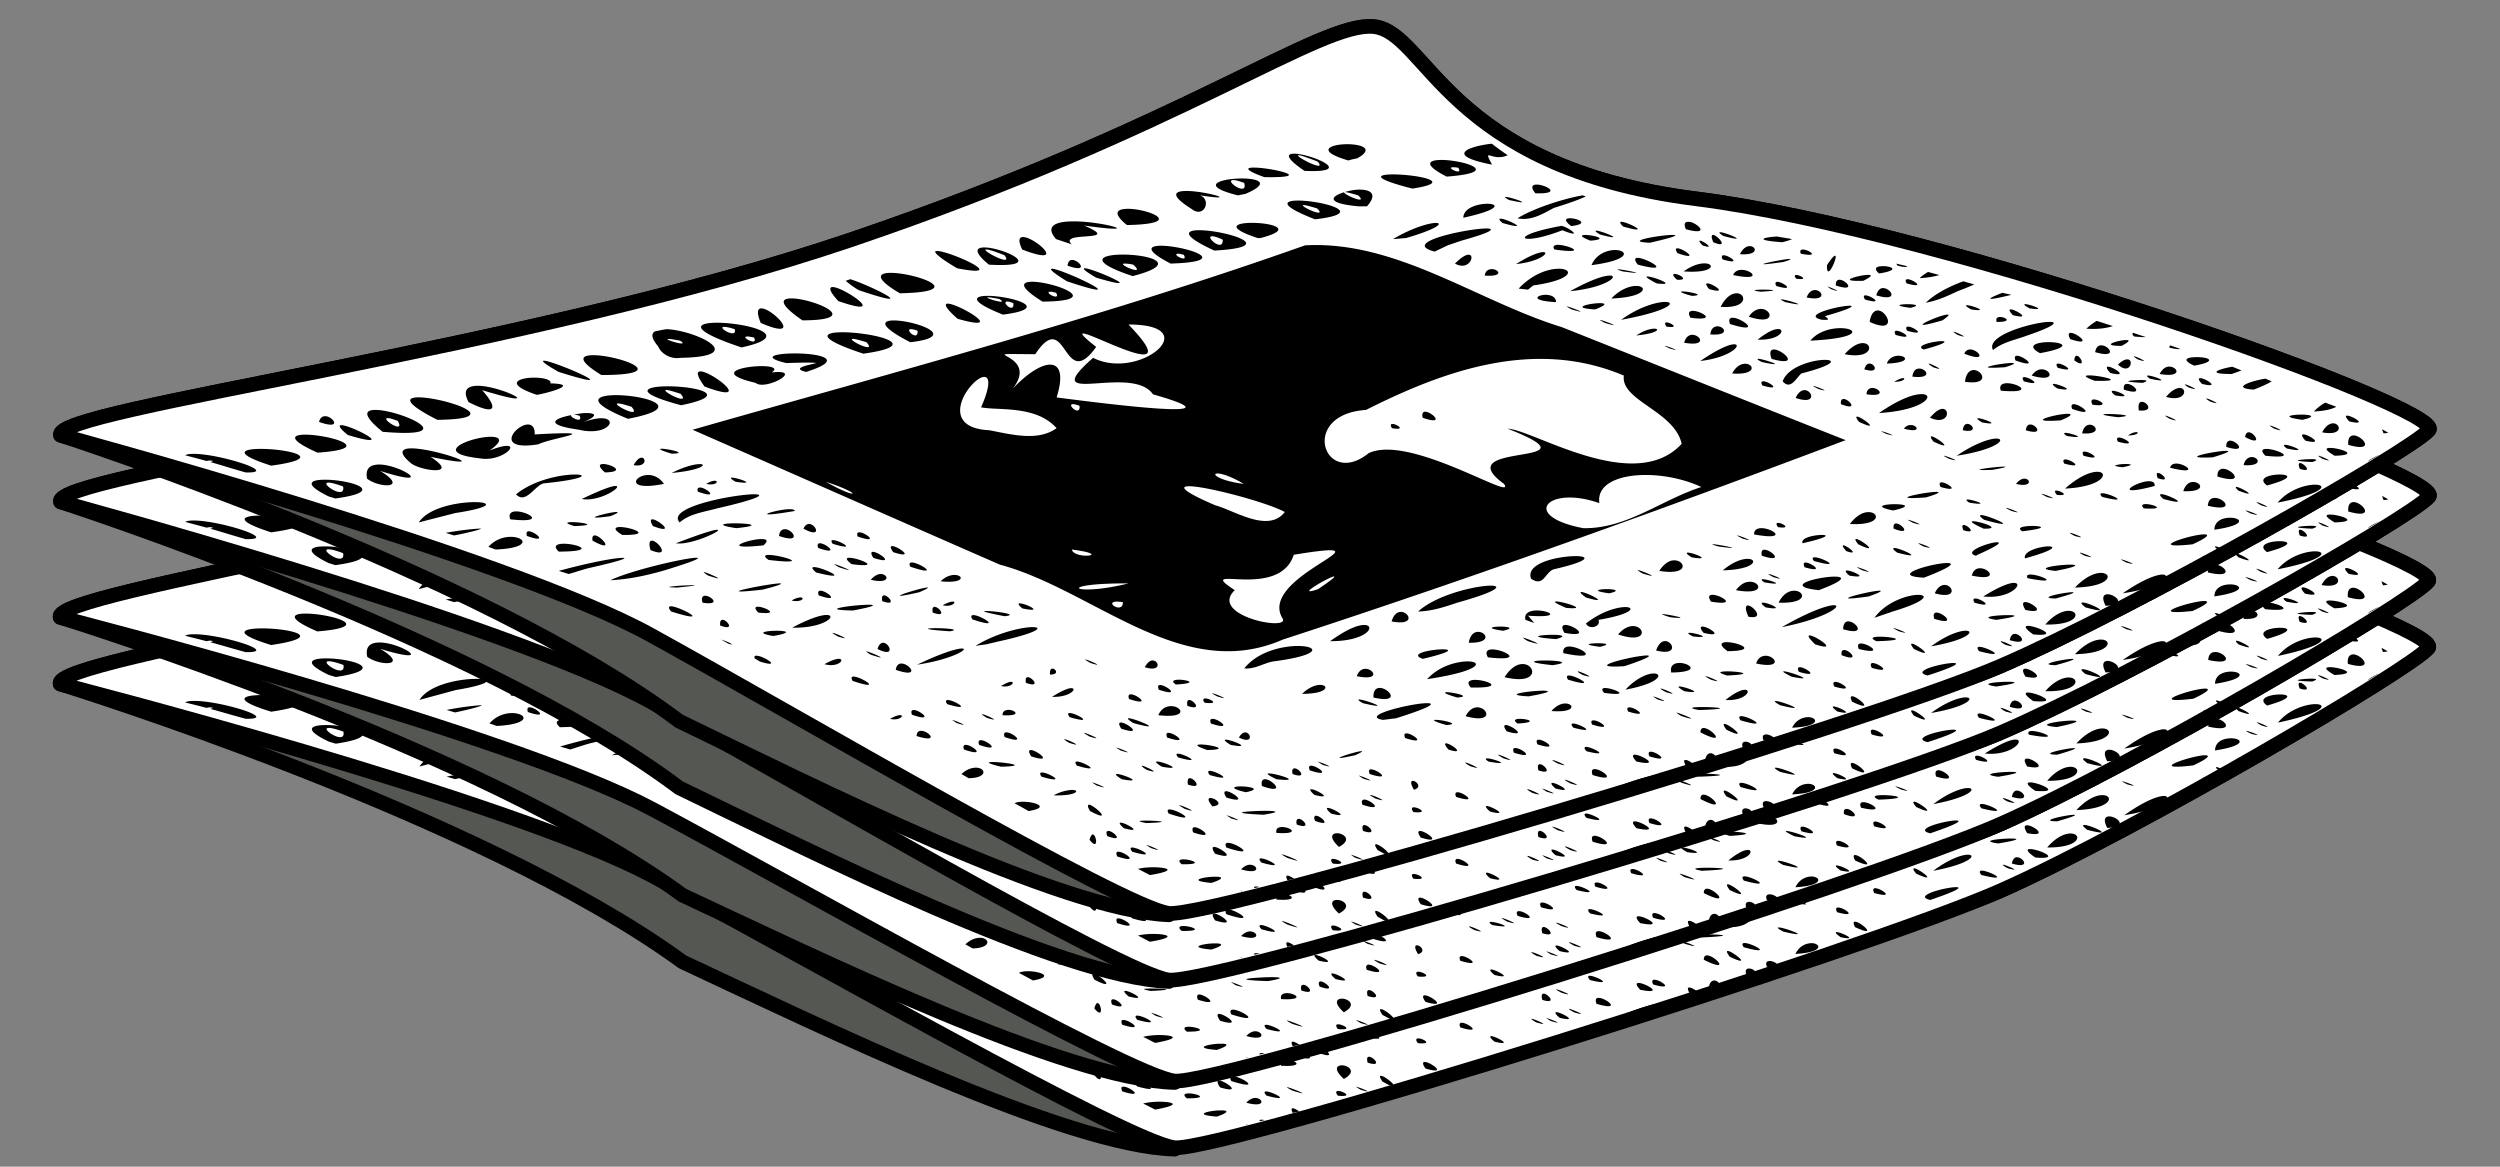
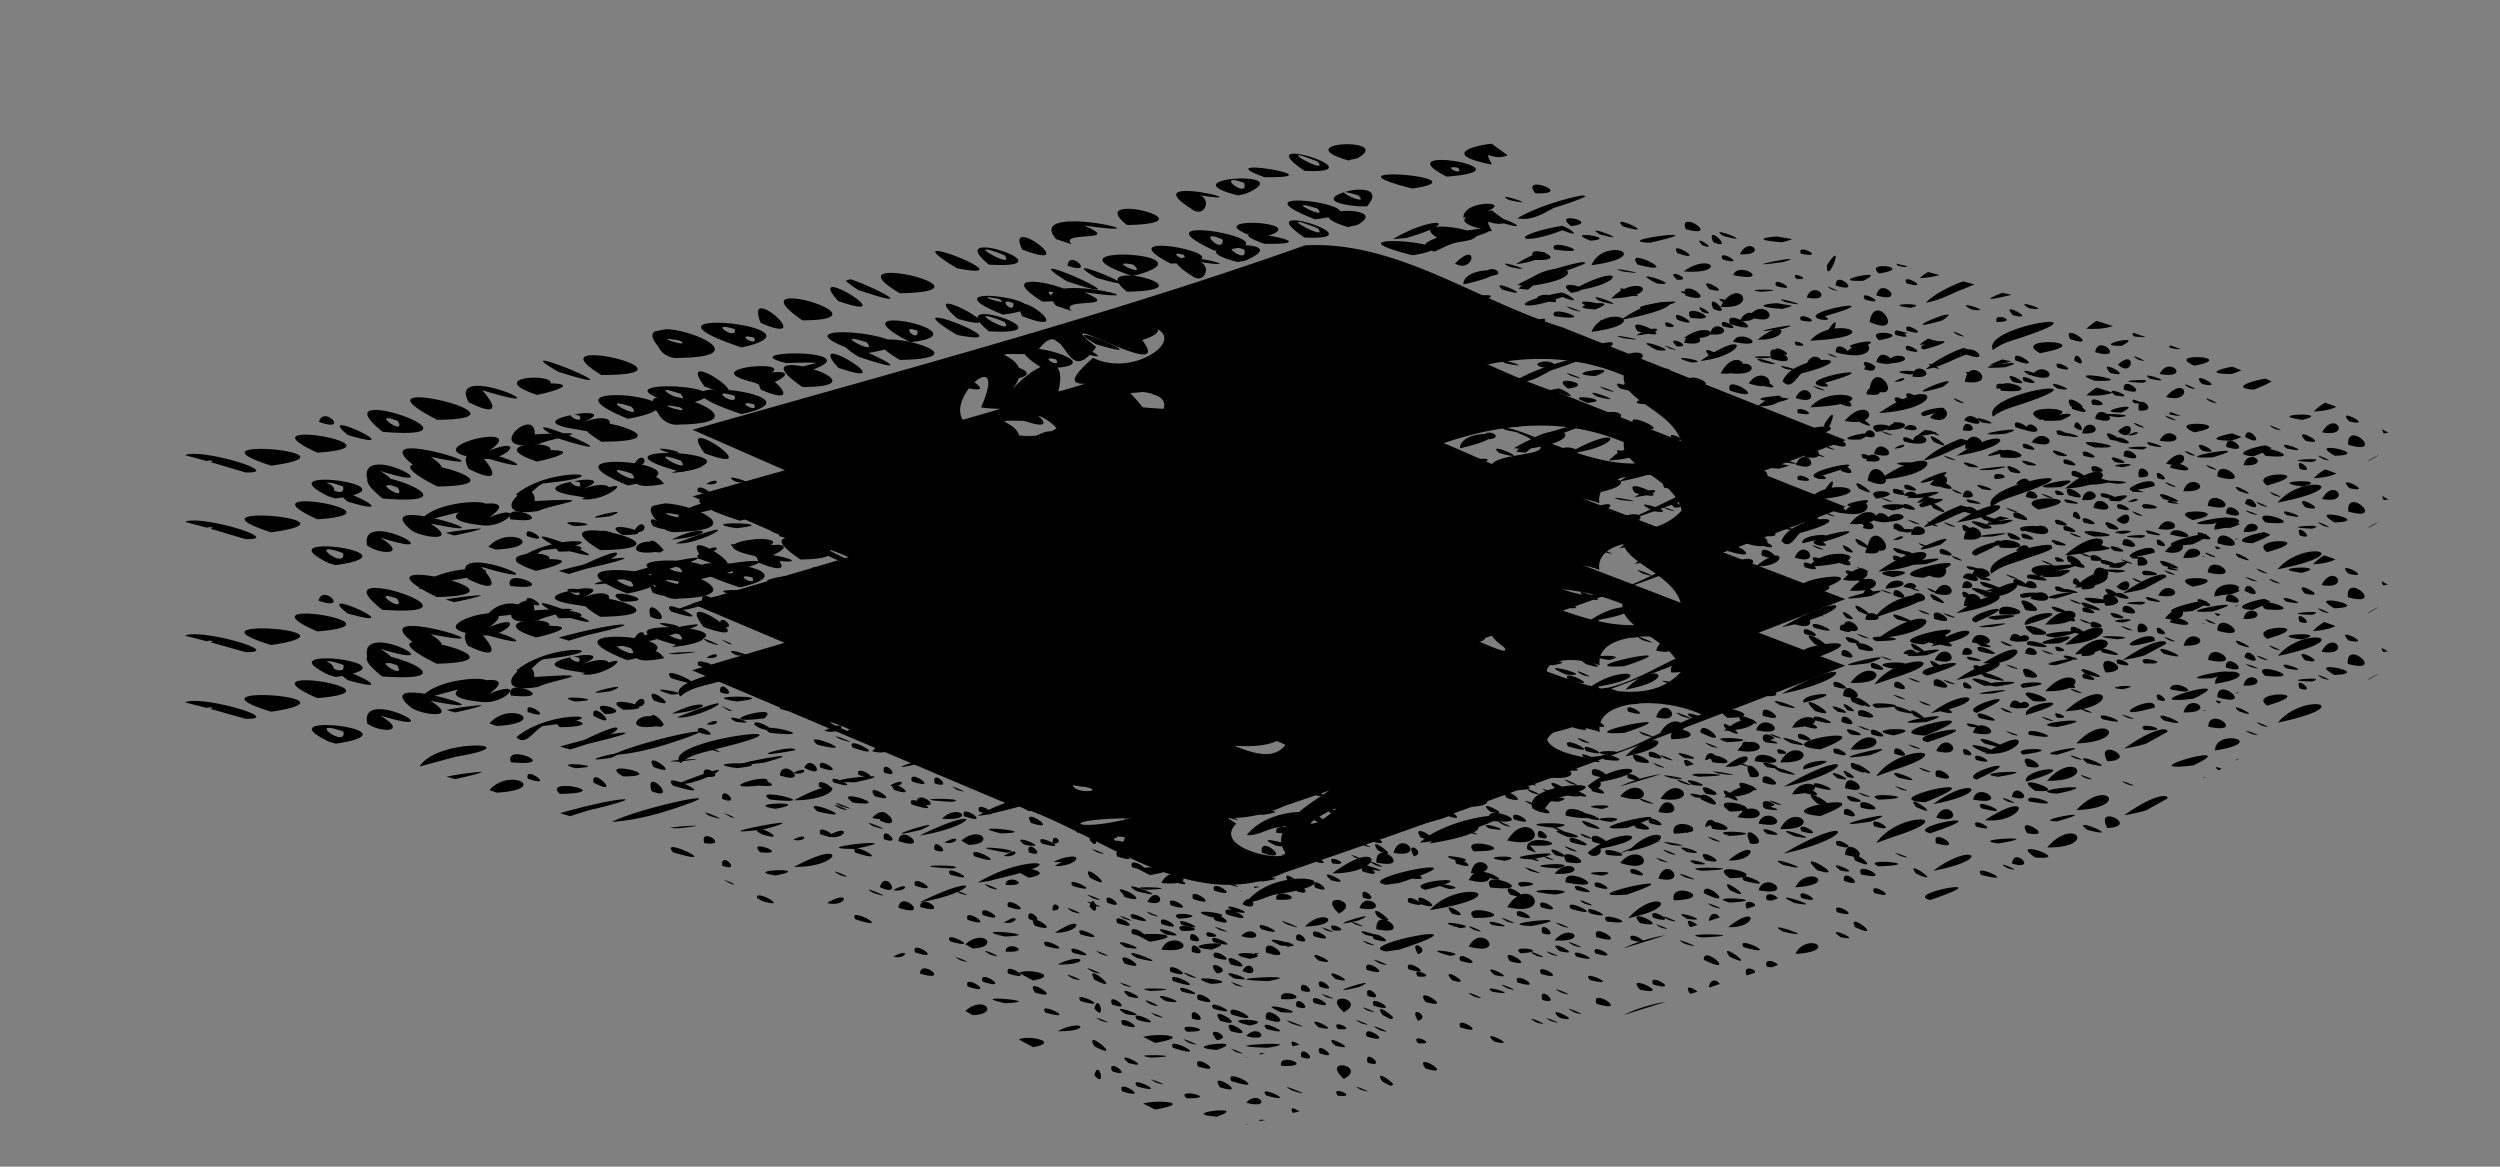
<svg xmlns="http://www.w3.org/2000/svg" xmlns:xlink="http://www.w3.org/1999/xlink" viewBox="0 0 150 70" version="1.0">
  <rect x="0" y="0" width="150" height="70" fill="#808080" stroke="none" />
  <g transform="translate(-371.35 -289.7)">
    <use xlink:href="#a" transform="translate(0 4)" height="70" width="150" />
    <use id="a" xlink:href="#b" transform="rotate(-.745 907.7 324.92)" height="70" width="150" y="0" x="0" />
    <use id="b" xlink:href="#c" transform="translate(0 4)" height="70" width="150" y="0" x="0" />
    <g id="c">
-       <path d="M374.984 315.814s25.086 8.113 37.118 17.156c8.144 3.93 22.914 11.38 29.38 11.62 1.128-2.46 41.828-11.44 49.868-14.91 8.04-3.464 24.67-12.92 25.74-14.181s-28.96-11.978-43.97-13.869c-15.02-1.891-16.13-10.019-19.35-10.334s-11.44 6.029-31.31 12.773c-19.449 6.601-48.013 10.169-47.476 11.745z" stroke-linejoin="round" fill-rule="evenodd" stroke="#000" stroke-linecap="round" stroke-width=".876" fill="#555753" />
-       <path d="M374.984 315.814s26.812 7.25 35.392 11.978 28.421 16.388 31.103 16.708c2.681.31 41.831-11.35 49.871-14.82 8.04-3.464 24.67-12.92 25.74-14.181s-28.96-11.978-43.97-13.869c-15.02-1.891-16.13-10.019-19.35-10.334s-11.44 6.029-31.31 12.773c-19.449 6.601-48.013 10.169-47.476 11.745z" stroke-linejoin="round" fill-rule="evenodd" stroke="#000" stroke-linecap="round" stroke-width=".876" fill="#fff" />
      <path d="M119.19 69.938c-1.46.192-2.68.712.09 1.25-.58-1.119-.01-.136.94-.563-.33-.233-.65-.454-.94-.687-.03.003-.06-.005-.09 0zm-8.81.031c-.89.048-1.61.417.28.969l.22-.063.31-.063c1.16-.642.07-.892-.81-.843zm-3 .562c-.44.011-.47.273.65 1.031 3.2.145.3-1.054-.65-1.031zm.28.094c.07-.021.39.084 1.15.375.65.721-1.38-.313-1.15-.375zm8.62.281c-.78-.008-1.2.246.28 1 3.4-.255 1.03-.985-.28-1zm.66.438c.07-.001.16.006.31.031.36.514-.8-.024-.31-.031zm-11.69.031c-.69-.049-1.01.065.37.563 2.94.05.77-.482-.37-.563zm7.84.406c-.74.041-.82.275 1.41.844 2.88-.431-.17-.911-1.41-.844zm-9.18.25c-1.1.07-2.07.453.12 1l.16-.031.31-.062c1.72-.741.5-.977-.59-.907zm-.03.094c.12.019.28.073.53.156.28.932-1.42-.287-.53-.156zm17.93.281c-.14.051-.18.191.07.5 1.85.069.37-.652-.07-.5zm-10.53.282c-.29.006-.6.075-.87.156.04-.033.26.017.84.187.66.626-.96-.088-.84-.187-.78.234-1.16.658.84.844h.53c.68-.769.18-1.015-.5-1zm-10.59.093c-.51.058-.6.332.56 1.063.76.606 1.23-.568.5-.813 2.76.416-.01-.371-1.06-.25zm24.03.25c-.77.12-2.77.671-3.91 1.375.82.175 1.53-.274 2.19-.625 1.13-.345 1.67-.569 1.91-.687-.07-.024-.13-.039-.19-.063zm-4.6.094c-.03-.003-.05.026-.06.031.03.028.11.082.25.156 1.68.373.18-.154-.19-.187zm-12.53.219c-.81.011-1.03.308 1.07 1.125 3.32-.38.3-1.143-1.07-1.125zm11.07.218c-.53.078-1.1.338-1.1.813 2.65-.582 1.97-.942 1.1-.813zm-10.72.063c.04-.033.26.015.84.187.66.632-.96-.087-.84-.187zm-10.659.219c-.528.039-.75.283.094.968 3.735-.065 1.068-1.055-.094-.968zm26.689.562c-.27-.001-.41.108.06.469 1.16-.138.38-.467-.06-.469zm-4.22.032c-.05.021-.03.09.16.25 1.93.564.07-.345-.16-.25zm-25.406.156c-1.085-.026-1.977.193-1.219 1.062.311.106.627.207.937.313-.856-.83 3.174-.083.75-1.125 3.721.524 1.34-.207-.468-.25zm32.656.031c-.05.022-.03.123.16.281 1.92.549.07-.377-.16-.281zm4 0c-.15.012-.22.122-.09.437 1.37.377.85-.221.37-.406a.657.657 0 00-.28-.031zm-25.84.063c-1.07-.053-2.1.191.06.906h.16c1.97-.5.85-.854-.22-.906zm10.81 0c-.35-.033-1.46.267-2.63.968.26-.015.53-.047.78-.062 1.81-.526 2.2-.874 1.85-.906zm7.41.187c-3.25.591-2.43 1.247.12.25 1.52.609.09-.374-.12-.25zm-4.72.156c-1.4.112-4.77.874-2.82 1.375l.78-.375.82-.281c2.16-.594 2.05-.786 1.22-.719zm-16.82.094c-.93-.032-1.29.267.78 1.219 3.95-.216.79-1.166-.78-1.219zm23.66.031c-.04.02.03.075.25.219 1.88.509-.08-.303-.25-.219zm7.44.094c-.04.02 0 .077.22.219 1.85.492-.06-.305-.22-.219zm-2.91.156c-.76.028-2.92.399-1.28.469 1.71-.391 1.74-.485 1.28-.469zm2.5 0c-.08.012-.11.133.03.438 1.02.438.21-.472-.03-.438zm-7.84.032c-.06.043.05.142.5.312 1.4-.109-.32-.442-.5-.312zm-22.28.062c.07-.039.28-.015.71.188.05.743-.94-.07-.71-.188zm33.97 0c-.79.046-1.46.215.31.344.32-.075.49-.139.59-.188-.31-.063-.6-.097-.9-.156zm-45.224.031c-.24-.008-.338.193-.062.75 2.806 1.081.784-.725.062-.75zm40.594.219c-.05.007-.04.077.16.281.85.299 0-.303-.16-.281zm-8.53.25c-.2.003-.33.095-.19.281 2.17.304.79-.291.19-.281zm-15.16.031c-11.824 4.199-24.288 7.508-36.748 11.063 6.166 2.704 12.325 5.423 18.438 8.094 5.639 1.512 10.92 7.142 16.97 4.5 11.55-3.766 22.79-7.824 33.78-11.969-5.63-2.226-11.3-4.499-17.03-6.781-5.08-1.56-9.92-5.213-15.41-4.907zm-8.841.031c-.559.051-.613.344.781 1.063 4.1-.129.45-1.173-.781-1.063zm35.401.032c-.15.044-.33.182-.46.468 1.27.092.94-.601.46-.468zm-45.808.062c-.497.002-.657.262.282 1.032 3.566.207.814-1.036-.282-1.032zm41.528.063c-.05.028-.04.108.07.281 1.53.537.18-.404-.07-.281zm-41.434.062c.08-.022.38.048 1.125.344.577.749-1.364-.276-1.125-.344zm49.004 0c-.12.007-.17.078-.1.25 1.23.249.44-.269.1-.25zm-11.29.031c-.46.014-1.1.252-1.37.907 2.49-.327 2.15-.928 1.37-.907zm-40.714.063c-.018.007-.028.017-.031.031-.024.103.299.401 1.313 1 3.411.665-.722-1.148-1.25-1.031-.01.003-.023-.003-.032 0zm36.474.063c-.22-.015-.77.156-1.66.718 1.43-.15 2.01-.695 1.66-.718zm-21.91.093c.07 0 .16.034.31.063.34.54-.825-.064-.31-.063zm-2.97.063c-1.441-.076-2.808.273.219 1.281 2.741-.707 1.222-1.206-.219-1.281zm20.34 0c-.16.02-.41.155-.78.531.87.487 1.26-.591.78-.531zm15.35.031c-.11-.003-.17.068-.07.25 1.23.36.39-.24.07-.25zm6.69.031c-.06-.027-.21.115-.5.563-.04 1.068.65-.481.5-.563zm-11.85.125c-.18-.006-.24.119 0 .407 2.2.575.55-.389 0-.407zm9.09.063c-.53.033-3 .558-.37.187.25-.073.39-.128.44-.156-.02-.005-.02-.034-.07-.031zm-43.026.062c-.143-.002-.252.094-.282.344 1.319.474.711-.337.282-.344zm3.187.219c.097.005.246.012.469.063.881.77-1.144-.099-.469-.063zm34.559 0c-.28.04-.66.177-1.06.469 2 .144 1.91-.588 1.06-.469zm11.69 0c.03.042.04.066.09.125.41.109.56.085.57.031-.22-.057-.44-.1-.66-.156zm-.87.156c-.31.019-.51.123-.16.438 1.39-.221.66-.469.16-.438zm-47.785.125c-.198-.019-.091.132.656.563 3.251.964-.061-.504-.656-.563zm-1.937.032c-.264-.038-.117.161.843.75 4.263 1.422-.052-.637-.843-.75zm30.222 0c-.6.039-1.49.344-2.28 1.187l.56.063.31-.25c2.58-.369 2.41-1.067 1.41-1zm-4 .031c-.15.035-.28.137-.32.375 1.32.092.75-.48.32-.375zm7.72 0c-.13-.007-.1.021.24.125 1.78.247.12-.106-.24-.125zm7.37.031c-.21.003-.41.084-.5.312 1.82.386 1.12-.32.5-.312zm11.19.125c-.16.109-.34.209-.5.375.53-.033.89-.101 1.18-.188l-.68-.187zm-62.409.063c-.606.048-.696.384.719 1.218 4.417-.086.614-1.326-.719-1.218zm47.279.062c-.17-.031-.26.047.07.344.72.041.21-.292-.07-.344zm7.19.062c-.07.015-.08.073.03.219.86.124.18-.262-.03-.219zm4.19 0c-.6.062-1.7.402-.13.344.66-.326.49-.38.13-.344zm-15.31.032c-.32-.016-1.1.206-2.41.937 2.11-.208 2.93-.91 2.41-.937zm2.18.062c-.05.03.1.146.6.406 1.42.184-.43-.495-.6-.406zm-47.779.156c-.095.03-.185.065-.281.094a5.5 5.5 0 00.781.563c3.946 1.328.713-.276-.5-.657zm63.439 0c-.11-.001-.17.07-.06.25 1.22.344.38-.244.06-.25zm-4.1.032c-.13.002-.22.095-.21.344 1.28.425.61-.351.21-.344zm7.44.094c-.78.277-1.69.735-2.25 1.281.68-.111 1.29-.399 1.91-.688.44-.164.73-.289 1-.406-.22-.062-.44-.126-.66-.187zm-55.998.031c-.536.041-.599.348.75 1.187 3.94-.034.431-1.278-.75-1.187zm44.848 0c-.11-.003-.17.067-.07.25 1.23.357.39-.241.07-.25zm-4.22.093c-.09.01-.08.102.12.344 1.25.343.15-.373-.12-.344zm-4.16.157c-.35-.035-.99.121-1.59.75 2.03-.075 2.18-.693 1.59-.75zm11.38.031c.03.03.1.083.21.156.85.289-.02-.114-.21-.156zm-59.691.031c-.221.001-.226.234.343.844 3.143 1.089.318-.846-.343-.844zm63.001.063c-.16.01-.31.147-.38.437 1.43.423.86-.468.38-.437zm-7.03.094c-.48-.008-1.04.028-.28.124 1.14-.067.75-.117.28-.124zm2.9.031c-.15.028-.32.134-.43.437 1.31.274.91-.522.43-.437zm-45.778.093c.076.001.158.032.313.063.329.552-.839-.068-.313-.063zm37.808 0c-.01.03.15.12.66.25 1.04-.049-.61-.339-.66-.25zm19.29.063c-.82.316-1.29.571.53.125-.18-.052-.36-.074-.53-.125zm-15.97.031c-.27.009-.63.204-.94.813 1.7.118 1.53-.831.94-.813zM122.47 79c-.52.016-.93.357.65.438.01-.326-.34-.448-.65-.438zm19.22.031c-.11-.002-.14.068-.03.25 1.22.349.35-.243.03-.25zm-52.752.031c-.775.019-.992.335 1 1.126 3.145-.406.291-1.156-1-1.126zm.062.094c.028-.022.222.001.719.094.627.385-.803-.026-.719-.094zm-11.875.063c-.533.041-.564.388.781 1.312 3.913-.009.391-1.403-.781-1.312zm59.495.062c-.03.016.03.045.26.157 1.81.385-.11-.224-.26-.157zm-46.37.125c.074.008.173.042.312.094.078.698-.831-.152-.312-.094zm39.22.032c-.55.061-1.51.377-2.44 1.062 3.17-.586 3.36-1.166 2.44-1.062zm-3.75.062c-.61.01-1.79.288-.25.375.78-.299.61-.381.25-.375zm-39.126.031c-.188.025-.095.283.625.907 3.095.884-.063-.981-.625-.907zm57.566.031c-.43.007-.8.088.22.219.69-.156.2-.225-.22-.219zm7.09 0c-.07.013-.03.082.28.25 1.23.181-.07-.288-.28-.25zm-3.5.063c-.07.013-.03.08.28.25 1.24.186-.07-.288-.28-.25zm-7.09.031c-.69.036-2.83.574-1.57.844.19-.011.58.07.16-.219 1.7-.483 1.82-.646 1.41-.625zm-16.91.032c.03.023.11.093.31.187 1.26.373-.1-.156-.31-.187zm-48.312.124c-.227.002-.297.234-.032.876 2.654 1.139.712-.88.032-.876zm59.972.032c-.22.005-.5.126-.72.468 1.69.566 1.37-.484.72-.468zm14.97.031c-.09.012-.06.105.15.344 1.23.315.11-.38-.15-.344zm-7.97.063c-.2.011-.4.191-.47.687 1.72.781 1.05-.722.47-.687zm-11.16.031c-.15.026-.22.134-.06.406 1.77.235.52-.486.06-.406zm15.31.219c-.56.064-2.8 1.087-.25.343.42-.298.44-.365.25-.343zm3.1.156c-.11.03-.15.111-.1.281 1.1.014.41-.373.1-.281zm-15.91.031c-.19-.011-.3.086-.19.375 1.98.628.75-.341.19-.375zm-8 .125c0 .015.08.074.31.188 1.26.371-.1-.157-.31-.188zm-42.656.062c-.437.094-.31.46 1.281 1.282 3.345-.385-.321-1.487-1.281-1.282zm72.466 0a3.95 3.95 0 00-.62.469c.75.051 1.26-.045 1.59-.156-.32-.105-.64-.208-.97-.313zm-2.9.063c-.98.041-3.79.821-3.32 1.687.58-.471 1.31-.6 1.97-.843 1.86-.627 1.93-.869 1.35-.844zm-22.94.031c-.07.014-.08.1.03.25.88.135.18-.292-.03-.25zm-57.314.032c-.934.079-1.019.51 1.844 1.468 3.611-.782-.286-1.6-1.844-1.468zm25.063.093c4.671-.005.68 3.406-2.125 2-3.483 3.066 2.315.321 3.594 2.188 6.232 1.779-4.305.376-5.782.187.83-2.646-.849-2.428-2.656-.5 1.815-2.26-2.858-2.12 1.375-2.094 1.909-2.882 1.649 2.373 3.656-.437-3.701-2.895 6.419 3.305 1.938-1.344zm35.221.125c-.15.045-.28.175-.31.469 1.33.1.75-.603.31-.469zm11.56 0c-.11-.002-.17.067-.06.25 1.23.348.38-.244.06-.25zm-71.125.032c.066-.034.28-.019.719.124.154.577-.917-.025-.719-.124zM140.25 81c-.57-.016-1.4.167-1.87.75 3.1-.152 2.83-.724 1.87-.75zm-11.22.031c-.21-.002-.61.083-1.09.407 1.26-.119 1.44-.403 1.09-.407zm-59.218.031c-.101-.005-.192.027-.281.032-.144.034-.293.059-.437.094-.008.004-.024-.005-.032 0-.238.142-.228.413.188.906.203.483.799.775 1.312.687 4.242-.065.979-1.622-.75-1.719zm14.657 0c.075.009.203.041.343.094.065.704-.87-.153-.343-.094zm52.061 0c-.2-.052-.63.082-1.31.626 1.27.048 1.64-.539 1.31-.626zm7.03.094c-.11-.002-.17.067-.06.25 1.23.349.39-.244.06-.25zm3.44.063c-.05-.003-.02.039.22.187.88.297-.08-.178-.22-.187zm-66.906.031c-.992.041-1.206.399 1.468 1.281 3.977-.556.185-1.349-1.468-1.281zm73.906.031c-.12.003-.17.092-.03.375 1.45.481.4-.384.03-.375zm3.75 0c-.06.03-.07.105.06.219.39.036.57.046.69.031-.25-.082-.5-.168-.75-.25zm-26.53.125c-.17.03-.33.164-.41.469 1.49.261.92-.559.41-.469zm-56.595.094c.078.002.216.029.375.062.301.571-.924-.075-.375-.062zm-4.813.156c.031-.023.241-.004.75.094.624.396-.841-.025-.75-.094zm11.063 0c.044-.039.285.003.875.188.644.71-1.006-.069-.875-.188zm76.345.063c-.5.043-1.45.35-.16.343.59-.315.46-.369.16-.343zm-10.88.062c-.37-.037-1.8.257-1.15.5 1.22-.326 1.38-.477 1.15-.5zm6.54.063c-.72-.041-1.68.144-.72.656 1.9-.349 1.43-.615.72-.656zm-11.47.062c-.26.043-.6.236-.97.656 1.78.349 1.73-.783.97-.656zm-7.57.063c-.26-.02-.93.224-2.06 1 1.78-.206 2.5-.967 2.06-1zm21.97.062c-.16.012-.29.111-.34.407 1.43.418.82-.442.34-.407zm4.16 0c-.02.044-.05.072-.06.125.31.095.54.115.68.094-.21-.073-.4-.145-.62-.219zm-30.31.031c-.05-.001.01.02.28.157.91.258-.15-.153-.28-.157zm6.5.219c-.17.018-.25.181-.1.563 1.84.516.59-.616.1-.563zm11.87 0a.371.371 0 00-.41.25c1.4.555.89-.192.41-.25zm-71.092.25c-.861.055-1.304.253 0 .563 1.308-.045 1.734-.029 1.781 0-.19.081-1.62.283-.594.531 2.785-.877.247-1.185-1.187-1.094zm-11.719.094c-.63.038-.752.34.625 1.187 4.561-.007.759-1.27-.625-1.187zm78.501.031c-.27-.017-.63.107-.75.469 1.43-.054 1.2-.439.75-.469zm7.09 0c-.13-.013-.21.062-.12.282 1.46.522.53-.242.12-.282zm3.57 0c-.08-.009-.15.046-.16.282.74.512.39-.254.16-.282zm3.43.032c-.04-.003-.02.04.22.187.88.29-.08-.18-.22-.187zm3.5.062c-.39.034-.6.177.1.5.87-.152 1-.31.84-.406s-.61-.123-.94-.094zm-39.09.094c1.66.003 3.31.3 4.97 1-.2 1.516 3.03 2.116 3.47 4.094-2.83 3.086-8.92-.855-10.44-.907 5.95 2.335-3.78.728-.22 3.313.81 1.154-5.65-3.021-8.12-1.844-2.67 2.146-4.21-2.333-.16-2.594 3.27-1.651 6.85-3.07 10.5-3.062zm13 0c-.04.016.02.073.25.187 1.84.395-.1-.256-.25-.187zm22.22.031c-.13-.017-.33.046-.6.313.7.645.97-.261.6-.313zm-18.32.031c-.74.043-2.1.439-2.4 1.282.48.561.83-.229 1.12-.469 2.16-.558 2.03-.856 1.28-.813zm-76.776.063c-.033.054.212.245.937.656 4.672 1.468-.796-.893-.937-.656zm88.186.125c-.43-.049-2.85.401-.47.25.56-.17.62-.234.47-.25zm-8.62.031c-.12.012-.22.112-.29.344.96.3.62-.381.29-.344zm3.59 0c-.05-.003.01.069.25.219.88.301-.11-.209-.25-.219zm7.75 0c-.11-.001-.14.067-.03.25 1.23.336.35-.248.03-.25zm-18.94.031c-.21.055-.43.209-.62.563 1.66.116 1.25-.726.62-.563zm-59.029.125c-1.126.043-2.57.444-.187 1 .584.502 2.994-.85.968-.625.444-.284-.105-.401-.781-.375zm80.939.031c-.09.014-.07.134.16.376 1.23.307.1-.415-.16-.376zm3.62 0c-.17.026-.36.159-.5.438 1.48.254 1.04-.515.5-.438zm3.85 0c-.82.149-1.61.439-.03.438.29-.097.43-.152.59-.219-.18-.063-.38-.154-.56-.219zm-18.88.126c-.15.04-.26.161-.31.468 1.36.166.77-.59.31-.468zm7.44.031c-.19.003-.4.11-.59.375 1.49.444 1.17-.386.59-.375zm-4.19.062c-.18.058-.35.247-.4.688 1.67.238.95-.861.4-.688zm-76.279.063c-.229.005-.235.24.25.906 3.071 1.152.437-.921-.25-.906zm83.189.25c-.14.03-.06.115.47.312 2.25.068-.07-.402-.47-.312zm3.69 0c-.12-.003-.12.032.09.187 1.44.31.24-.178-.09-.187zm-69.941.094c.383-.098.553.342-.094 1.812 1.026.207 3.287-.143 4.531 1.25-1.125.817-2.749.369-4.031.125-3.169-.149-1.249-2.973-.406-3.187zm62.501 0c-.11-.001-.14.065-.03.25 1.23.34.35-.248.03-.25zm-89.439.031c-.901.008-1.806.361.188 1.031.271-.025 2.812-.64.812-.688.095-.23-.459-.348-1-.343zM143.97 84c-.09-.014-.29.05-.56.219.53.005.7-.195.56-.219zm17.78 0c-.09.014-.1.102.13.344 1.23.301.13-.386-.13-.344zm3.94.031c-.81.115-2.15.566-.69.657l.06-.032c.55-.212.85-.366 1-.468-.12-.047-.25-.109-.37-.157zm-7.85.094c-.44.03-.73.096.47.156.58-.178-.02-.186-.47-.156zm-22.28.063c-.11-.003-.16.061-.06.25 1.25.367.4-.242.06-.25zm14.5.124c-.21.033-.36.155-.25.438 2.23.196.88-.536.25-.438zm2.91.032c-.08.01-.05.104.25.281 1.27.223-.02-.311-.25-.281zm4.41 0c-.14.004-.22.091-.19.344 1.3.411.58-.358.19-.344zm3.5.031c-.05-.002-.03.04.21.187.89.291-.08-.18-.21-.187zm-102.66.094c-.457.055-.696.306-.344.969 1.593.808 1.831.437.813-.719 4.295 1.318.902-.416-.469-.25zm80.341 0c-.04-.001.04.051.32.187.9.255-.19-.185-.32-.187zm-68.279.031c-1.541-.077-2.967.237.344 1.125 2.855-.58 1.198-1.048-.344-1.125zm71.749.094c-.14.027-.27.127-.28.375 1.31.186.69-.456.28-.375zm18.44 0c-.19.031-.45.174-.75.531 1.25.347 1.31-.624.75-.531zm-90.782.125c.046-.04.31.025.906.219.63.733-1.045-.099-.906-.219zm68.312 0c-.16.014-.36.141-.5.469 1.32.452.99-.512.5-.469zm18.47.062c-.02.034.02.113.19.25 1.33.24-.09-.396-.19-.25zm-11.59.188c-.5.06-1.3.372-2.38 1.125 2.95-.187 3.46-1.259 2.38-1.125zm-78.505.062c-.954.072-1.263.462 1.063 1.407 3.92-.739.526-1.526-1.063-1.407zm-11.656.125c-.606.047-.551.416 1.281 1.344 4.538-.048.052-1.448-1.281-1.344zm107.44.063c-.05-.003-.03.039.22.187.88.291-.08-.18-.22-.187zm-21.78.031c-.11-.002-.2.084-.16.312 1.1.43.48-.307.16-.312zm14.96.031c-.1.02-.13.116-.03.313 1.17.16.34-.373.03-.313zm2.85.157c-.1.048-.15.19-.1.5 1.04.093.39-.645.1-.5zm11.09.031c-.21.113-.44.271-.69.531.67-.027 1.11-.154 1.35-.281-.22-.092-.43-.154-.66-.25zm-102.5.062c.047-.04.278-.007.875.188.626.738-1.015-.067-.875-.188zm27.407.031c.075.008.201.042.343.094.087.715-.872-.147-.343-.094zm60.032 0c-.14-.012-.22.06-.13.282 1.48.523.54-.243.13-.282zm-7.94.282c-.17.015-.42.172-.72.531 1.13.501 1.24-.577.72-.531zm-93.936.062c-.687-.019-.887.292.375 1.313 4.909.416 1.136-1.271-.375-1.313zm62.846.125c-.08.038-.11.145-.07.344 1.53.533.4-.507.07-.344zm-50.346.063c-.201.006-.425.057-.656.094.08.001.181.027.343.062.245.504-.606.087-.5-.031-.961.182-1.728.562.469.875 2.23.524 2.693-1.456-.031-.344 1.339-.5 1.035-.676.375-.656zm88.716.062c-.79.094-2.23.517-.15.375.88-.363.63-.431.15-.375zm2.97 0c-.58-.02-1.04.019.31.188.96-.086.27-.167-.31-.188zm11.19.032c-.56.015-1.06.141.19.312.98-.233.37-.328-.19-.312zm-8.03.062c-.05-.003 0 .038.25.188.89.293-.11-.18-.25-.188zm10.87 0c-.08.015-.07.101.16.344 1.24.294.1-.389-.16-.344zm-121.28.031c-.16-.004-.314.081-.375.344 1.427.513.855-.331.375-.344zm91.879.031c-.04.024-.01.126.15.313 1.47.685 0-.416-.15-.313zm-88.035.094c.108.017.274.078.5.156.525.897-1.258-.273-.5-.156zm95.315 0c-.08.01-.05.069.25.25 1.29.232-.02-.279-.25-.25zm21.22.313c-.18.037-.39.192-.57.531 1.37.256 1.09-.642.57-.531zm-56.38.031c-.08.013-.1.091 0 .25.93.159.23-.29 0-.25zm34.47 0c-.11.027-.19.119-.22.375.98.199.54-.457.22-.375zm-86.344.031c-.751.048-1.983 1.612.656 1.188.78-.401 4.285-.838-.218-.594.019-.451-.187-.61-.438-.594zm90.154 0c-.12.009-.22.105-.25.344 1.13.348.62-.369.25-.344zm-7.15.031a.475.475 0 00-.41.219c1.08.294.81-.224.41-.219zm10.62 0c-.14.049-.28.19-.34.5 1.28.098.78-.644.34-.5zm-104.87.032c-.058.055.06.238.469.562l.094.032c3.184.933-.309-.834-.563-.594zm115.81 0c-.05-.003 0 .038.25.187.89.29-.11-.18-.25-.187zm6.72.218c.02.069.04.161.09.25.13-.003.18-.022.28-.031-.11-.077-.22-.129-.37-.219zm-30.03.126c-.05-.001 0 .018.28.156.91.255-.15-.154-.28-.156zm15.18.062c-.1.022-.24.075-.4.188.67-.012.71-.255.4-.188zm6.88 0c-.12-.018-.22.052-.25.281 1.07.582.6-.228.25-.281zm-11.03.031c-.11.001-.12.063.09.188 1.38.216.22-.19-.09-.188zm14.25.094c-.09.015-.08.13.15.375 1.25.296.11-.42-.15-.375zm-120.16.031c-.527.07-.505.378 1.031 1.063 3.929-.268.128-1.217-1.031-1.063zm123.16.032c-.18.019-.32.18-.28.562 1.74.505.8-.62.28-.562zm-25.32.062c-.03.024 0 .125.16.312 1.47.678-.01-.418-.16-.312zm-86.682.031c-1.224.124-3.194.971-.376 1.281 1.504.276 2.92-1.394.563-.468 1.004-.691.547-.887-.187-.813zm97.972.031c-.11 0-.18.064-.07.25 1.25.337.39-.249.07-.25zm-7.41.063c-.41.019-1.26.3-2.34 1.031 2.5-.386 3.02-1.063 2.34-1.031zm14.06.125c-.13.005-.24.12-.22.375 1.32.408.62-.391.22-.375zm3.32.25c-.12-.002-.12.062.09.219 1.45.304.24-.212-.09-.219zm2.78.188c-.36-.023-.5.065.18.468 1.52-.043.4-.43-.18-.468zm-115.38.031c-.439.041-.564.288.094.843.454.471 3.095.871 1.219-.343 4.311.902.005-.624-1.313-.5zm-9.156.031c-.894.046-1.197.323.906 1 3.708-.503.585-1.077-.906-1zm24.25 0c-.026.031.151.123.687.281 1.214-.014-.61-.374-.687-.281zm96.285 0c-.18.025-.25.141.03.406 2.21.234.5-.482-.03-.406zm-2.57.125c-.82.078-2.58.468-.56.375 1.2-.362 1.06-.422.56-.375zm-8.25.031c-.11 0-.17.063-.06.25 1.25.341.39-.249.06-.25zm-113.78.156c-.076.012-.131.041-.187.063.404.111.646.167 1.281.344.095-.018.055-.01.188-.031.285.025.21.057.031.093.735.206 1.172.353 2.125.625 2.249.061-2.076-1.295-3.438-1.094zm131.47.032c-.34.161-.65.324-.69.406.21-.132.52-.292.69-.406zm-26.12.062c-.05 0 .03.05.31.188.91.254-.18-.186-.31-.188zm22.47 0c-.05-.002 0 .037.24.188.9.291-.1-.181-.24-.188zm-4.13.094c-.15.045-.31.181-.37.469 1.31.083.82-.605.37-.469zm-96.562.031c-.115.035-.26.17-.407.438.837.144.75-.543.407-.438zm85.502.094c-.11 0-.18.062-.07.25 1.26.344.4-.249.07-.25zm14.34 0c-.45.034-.75.105.47.156.58-.189-.02-.19-.47-.156zm-.28.219c-.07.011-.09.123 0 .344.85.284.21-.379 0-.344zm-7.37.031c-.2-.012-.38.066-.41.25 1.78.449.98-.213.41-.25zm-94.349.031c-.284-.027-.457.08.031.5 1.25-.03.443-.455-.031-.5zm5.719 0c-.282 0-.875.122-1.688.532 1.755-.159 2.158-.531 1.688-.532zm85.37 0c-.2.01-.41.061-.46.094.02.027.16.063.46.094.85-.163.42-.208 0-.188zm-104.74.032c-.424.038-.71.247-.594.843.751.577 2.544.609.781-.469 3.571 1.143 1.084-.49-.187-.374zm97.685.124c-.25-.043-2.78.27-.75.188.68-.122.84-.173.75-.188zm13.06.126c-.17.008-.34.132-.31.468 1.77.524.85-.494.31-.468zm-7.65.187c-.4.047-1.04.317-1.81 1 2.44-.115 2.69-1.103 1.81-1zm3.75.063c-.07.011-.08.089 0 .312.85.296.22-.346 0-.312zm-56.41.031c.24.002.78.152 1.57.625-1.52-.198-1.96-.628-1.57-.625zm-38.56.062c-.761.001-2.418.285-3.531 1.188.577.624 1.152-.551 1.656-.657 2.503-.25 2.636-.532 1.875-.531zm102.28 0c-.56.002-1.37.214-.75.657 1.65-.449 1.32-.658.75-.657zm-97.811.031c-.894-.058-1.531 1.009.875.532-.253-.369-.577-.512-.875-.532zm60.001 0c1.04.031 2.17.275 3.12.719-2.37.749-4.48 2.522-7.09 2.469-3.84-.737-2.11-2.597.97-1.5-.18-1.195 1.27-1.738 3-1.688zm-55.064.157c-.093.007-.043.093.25.25 1.421.207.029-.273-.25-.25zm77.534.062c-.14.013-.32.107-.47.313 1.01.244.87-.352.47-.313zm-102.06.063c-.797.024-1.113.287.344 1 .134.04.271.084.406.125 3.367-.462.649-1.168-.75-1.125zm23.469.062c-.106.01-.263.063-.469.188.646.131.787-.217.469-.188zm85.996.032c-.78.076-2.13.959.44.281.04-.24-.18-.307-.44-.281zm-79.278.031c2.257.736 1.984 1.134 0 0zm66.938.031c-.11-.001-.17.089-.06.281 1.26.358.39-.277.06-.281zm14.94 0c-.18.052-.34.22-.44.531 1.57.063.98-.687.44-.531zm-111.82.031c.093-.042.382 0 .969.219.16.803-1.249-.091-.969-.219zm119.04.125c-.58.071-1.43.382-2 1.063 3.18-.63 2.96-1.181 2-1.063zm-101.72.063c-.216-.004-.817.199-2.032.781 1.08.191 2.505-.773 2.032-.781zm34.222.031c.69-.158 4.77.9 5.93 1.531-.99 1.277-2.99-.079-4.18-.406-1.68-.722-2.07-1.053-1.75-1.125zm63 .031c-.03.019-.01.073.15.219 1.41.532-.02-.3-.15-.219zm-92.129.031c-.126-.009-.225.04-.156.25 1.334.471.534-.221.156-.25zm81.309.188c-.07.018-.05.099.07.25.88.102.14-.303-.07-.25zm-7.47.094c-.87.093-2.55.468-.31.312 1.07-.323.84-.368.31-.312zm10.32.062c-.16-.012-.24.036-.06.219 1.79.444.52-.183.06-.219zm-3.69.032c-.04-.001.04.049.31.187.92.253-.18-.186-.31-.187zm-77.344.031c-1.281.037-5.195.793-4.375 1.687.609-.532 1.484-.629 2.25-.844 2.716-.621 2.894-.866 2.125-.843zm84.474 0c-.05.026-.02.115.18.281 1.95.53.03-.395-.18-.281zm3.21.219c-.19.02-.34.129-.37.468 1.76.413.94-.531.37-.468zm-14.78.093c-.1.001-.11.059.1.188 1.4.226.22-.189-.1-.188zm-89.622.157c-.996.01-2.726.32-3.313 1.218l.969-.25 1.218-.312c2.381-.365 2.121-.667 1.126-.656zm106.97 0c-.05-.003 0 .034.25.187.9.297-.11-.181-.25-.187zm-21.78.124c-.6.009-1.2.142-.04.376 1.22-.269.63-.384.04-.376zm15.03 0c-.13.021-.19.086-.03.25 1.53.099.42-.311.03-.25zm-8.29.219c-.04 0 .04.048.32.188.92.255-.18-.186-.32-.188zm-73.214.094c-.876.084-2.253.568.532.094-.011-.114-.24-.122-.532-.094zm87.594.063c-.04-.001.03.05.31.187.92.247-.18-.187-.31-.187zM60.627 92c-.224.028-.368.173-.25.469 2.363.264.922-.553.25-.469zm6.125.031c-.398-.01-2.475.54-.375.25.459-.179.508-.246.375-.25zm74.91.031c-.28.065-.6.284-.91.688 2.1.112 1.74-.88.91-.688zm6.93.157c-.07.016-.02.112.22.281 2.52.702.09-.352-.22-.281zm14.91.156c-.41.019-.87.198-.88.719 2.09-.306 1.56-.751.88-.719zm-94.594.094c-.115-.003-.155.114.032.406 1.439.549.313-.399-.032-.406zm75.344.031c-.04-.001.03.046.31.188.93.26-.18-.186-.31-.188zm4 .094c-.29-.035-.33.045.53.437 1.12.019-.05-.38-.53-.437zm-84.406.062c-.108.03-.05.093.375.219 1.799-.057-.052-.307-.375-.219zm72.566.032c-.08.016-.09.093.03.25.9.125.19-.3-.03-.25zm-62.91.031c-.459.027-.612.122.438.281 1.915-.199.327-.326-.438-.281zm70.03 0c-.11-.001-.19.075-.15.312 1.12.435.48-.309.15-.312zm-65.186.031c-.134-.02-.278.054-.375.281 1.107.604.776-.22.375-.281zm69.216.062c-.07.014-.09.091 0 .313.87.268.23-.354 0-.313zm3.91.063c-.39.026-.7.107-.38.313 1.84-.216 1.02-.357.38-.313zm-84.376.063c-.406-.036-.654.081 0 .468 1.8.026.676-.41 0-.468zm68.316.062c-.23.01-.41.105-.41.375 2.17.394 1.09-.404.41-.375zm-76.972.031c-.345.019-1.088.093-1.938.25.168.054.332.102.5.157.981-.19 1.558-.354 1.625-.407a.912.912 0 00-.187 0zm18.406.031c-.155.006-.315.099-.344.407 1.428.497.807-.424.344-.407zm-4.25.063c-.336.073-1.038.307-2.282.781.982.156 3.288-.999 2.282-.781zm-11.094.063c-.127-.01-.187.066-.125.281 1.335.479.507-.253.125-.281zm19.844.062c-.126-.009-.201.039-.125.25 1.345.467.503-.223.125-.25zm72.626.031c-.05 0 0 .048.28.188.92.255-.15-.187-.28-.188zm-14.94.125c-.43.01-1.25.17-1.12.5 1.62-.371 1.56-.51 1.12-.5zm22.63 0c-1.02.166-2.95.843-.35.563 1.25-.568.96-.662.35-.563zm-96.254.032c-.075.02-.14.112-.094.312 1.482.815.422-.4.094-.312zm68.594 0c-.05-.001.03.042.31.187.94.271-.17-.185-.31-.187zm-73.406.093a1.787 1.787 0 00-1.532.594c.15.049.289.107.438.156 1.996-.081 1.845-.66 1.094-.75zm103.47.063c-.1.011-.18.055-.22.125.08-.043.15-.083.22-.125zm-88.529.062c-.725-.055-2.814.68.031.375.291-.266.211-.356-.031-.375zm65.559 0c-.03.026 0 .118.16.313 1.48.701 0-.423-.16-.313zm-61.309.063c-.133-.014-.208.034-.062.219 1.542.466.463-.177.062-.219zm-10.937.031c-.116.019-.169.16-.063.562 1.302.542.41-.619.063-.562zm80.716.094c-.46.01-2.07.578-1.25.812l.1-.062c1.31-.578 1.43-.756 1.15-.75zm-70.591.062c-.127-.009-.2.069-.125.282 1.348.47.504-.254.125-.282zm65.911 0c-.05 0 0 .045.28.188.93.262-.15-.186-.28-.188zm-81.161.032c-.474-.029-.857.085-.438.468 2.241-.007 1.228-.421.438-.468zm68.781.031c-.03.012.07.042.34.125 2.02.279-.22-.178-.34-.125zm7.84.062c-.05.012-.02.102.19.344.9.321-.02-.379-.19-.344zm-57.121.063c-.047.038-.009.149.125.344 1.522.494.079-.511-.125-.344zm69.371 0c-.5.025-1.46.297-1.34.718 1.9-.52 1.85-.743 1.34-.718zm10.1 0c-.08.004-.02.071.12.187.06-.033.13-.06.19-.093-.14-.043-.25-.098-.31-.094zm-19.25.094c-.13-.011-.15.076.15.281 1.79.473.23-.249-.15-.281zm-49.378.093c2.586.332.133.63 0 0zm41.468.031c-.07.041-.12.143-.06.344 1.54.501.38-.519.06-.344zm-26.34.032c2.75-.241-3.9 1.829-2.47 4.094.36.755-4.46-.208-2.88-1.719-2.56-1.676 2.64.665 3.54-2.125.82-.134 1.41-.216 1.81-.25zm-27.128.094c-.047.038-.039.148.094.343 1.524.497.112-.51-.094-.343zm48.938.031c-.09.012-.05.09.25.281 1.37.224.01-.319-.25-.281zm23.56 0c-.04-.001 0 .046.28.187.93.257-.15-.186-.28-.187zm-78.841.156c-.103.034-.081.122.156.281 2.997.354.287-.43-.156-.281zm48.251.063c-1.06.074-2.68.487-2.35 1.343.75.525.84-.391 1.35-.562 2.54-.583 2.05-.856 1-.781zm37.91 0c-.01.011.04.009.09.031.03-.016.06-.016.09-.031-.07 0-.18-.016-.18 0zm-23.19.062c-.16-.015-.25.025-.1.219 1.78.494.57-.173.1-.219zm-67.284.031c-.852.072-3.877.779-5.031 1.344 1.145-.059 2.258-.302 3.344-.625 1.909-.587 2.199-.762 1.687-.719zm9.25 0c-.15.02-.139.115.188.375 2.029.275.263-.435-.188-.375zm-13.937.031c-.726.088-2.111.385-3.438.75.19.068.406.121.594.188.387-.111.767-.239 1.156-.344 2.456-.552 2.562-.698 1.688-.594zm67.971.032c-.32-.033-.91.126-1.57.687 1.9-.057 2.1-.633 1.57-.687zm22.34.031c-.04 0 .03.047.31.187.93.256-.18-.186-.31-.187zm-26.94.063c-.24.04-.53.234-.78.624 1.94.319 1.53-.745.78-.624zm-45.559.124c-.167-.024-.274.04-.156.25 1.819.616.659-.175.156-.25zm53.559 0c-.11-.002-.16.083-.06.282 1.29.379.41-.275.06-.282zm8.38.032c-.94.057-3.39.766-1.28.875 1.86-.713 1.84-.909 1.28-.875zm-66.658.062c.024.027.076.078.282.188 1.365.452-.04-.145-.282-.188zm74.218.032c-.67-.014-2.44.231-.94.374 1.36-.259 1.34-.367.94-.374zm-75.499.156c-.074.027-.026.128.188.312 2.418.614.135-.431-.188-.312zm62.659 0c-.05-.001.03.042.31.187.94.268-.18-.185-.31-.187zm7.31.062c-.19.019-.36.134-.44.438 1.72.367 1.02-.494.44-.438zm-20.5.094c.03.026.11.117.31.219 1.31.397-.09-.187-.31-.219zm12.5.062c-.02.037.03.136.22.282 1.43.249-.13-.439-.22-.282zm-68.531.063c.023.027.077.108.281.219 1.369.457-.037-.176-.281-.219zm83.941.063c-.37-.045-.98.163-1.66.874 2.1-.054 2.26-.8 1.66-.874zm-73.348.062c-.165.011-.367.122-.562.344 1.24.297 1.06-.376.562-.344zm53.318 0c-.05-.001 0 .041.28.188.94.272-.15-.185-.28-.188zm15.74.031c-.19-.009-.31.043-.21.219 2.07.405.81-.191.21-.219zm7.88 0c-.38.007-1.19.3-2.38 1.125.48-.072.88-.154 1.22-.25.04-.011.06-.02.1-.031.43-.227.85-.457 1.28-.687.02-.086-.05-.16-.22-.157zm-72.594.031c-.212.028-.479.14-.718.376 1.607.158 1.355-.459.718-.376zm22.904.094c.03.041-.21.232-.97.75-1.59.547.9-.871.97-.75zm30.03 0c-.95-.003-3.22.561-.96.813 1.62-.605 1.53-.811.96-.813zm-4.31.156c-.11 0-.12.054.09.188 1.45.246.24-.186-.09-.188zm-.87.157c-.24.027-.5.165-.75.5 1.84.34 1.47-.582.75-.5zm15.93.062c-.28-.002-.87.214-1.84.813 1.6.186 2.47-.808 1.84-.813zm-74.028.031c-.522-.019-4.572.769-1.062.376 1.022-.254 1.237-.369 1.062-.376zm20.907 0c-3.36.832-4.534-.021 0 0zm48.911.094c-.18.023-.39.154-.54.5 1.45.404 1.07-.568.54-.5zm-75.599.032c-.391.017-.814.061-.906.093.066.013.228.023.5.031 1.63-.159 1.086-.156.406-.124zm48.059.031c-1.05.108-3.03.636-4 1.531.82-.021 1.59-.274 2.35-.531 2.82-.786 2.71-1.109 1.65-1zm-33.496.093c-.507.054-3.047.87-.438.282.549-.233.607-.299.438-.282zm40.746.094c-.45.009-.84.112.22.25.76-.175.24-.259-.22-.25zm-47.09.094c-.128-.009-.199.066-.125.281 1.359.475.508-.254.125-.281zm63.53 0c-.51-.011-3.56.757-.65.344.7-.249.82-.34.65-.344zm-5.34.031c-.25.07-.52.274-.72.688 2.04.072 1.47-.898.72-.688zm-12.6.063c-.02.032.06.13.32.312 1.75.522-.23-.453-.32-.312zm29.41 0c-.53.034-2.07.353-.91.375 1.17-.315 1.23-.396.91-.375zm2.28.125c-.27-.035-.48.119-.19.687.23-.009.39-.026.5-.062.06-.032.13-.062.19-.094.22-.191-.19-.491-.5-.531zm-23.84.031c-.15.021-.2.134-.03.406 1.75.289.48-.469.03-.406zm12.4 0c-.61.001-1.92.404-2.62 1.375l1.09-.375c2.06-.619 2.14-1.001 1.53-1zm-62.059.031c-.089.009-.136.102-.093.344.93.348.36-.371.093-.344zm-10.781.031c-.113.03-.172.142-.094.407 1.223.197.432-.494.094-.407zm5.75.094a1.204 1.204 0 00-.5.188c.66.135.824-.219.5-.188zm70.53.063c-.11-.001-.17.052-.06.25 1.28.365.4-.248.06-.25zm-61.405.187c-.112.013-.296.072-.563.219.599.142.9-.257.563-.219zm9.844 0c.1-.007.222.007.406.032.018.712-1.108.018-.406-.032zm26.341 0c-.06.031.1.134.66.375 1.6.143-.47-.466-.66-.375zm28.16.032c-.11.028-.13.152.06.468 1.42.292.27-.555-.06-.468zm-15.72.031c-.09.012-.07.084.19.281 1.34.238.09-.318-.19-.281zm19.16 0c-.06.027.01.108.22.281 1.99.554 0-.399-.22-.281zm-63.785.062c-.032.036.037.125.219.281 1.553.327-.081-.434-.219-.281zm-9.125.063c-.908.026-2.99.311-.812.344 1.482-.281 1.357-.36.812-.344zm57.97.031c-.42.037-1.45.388-3.06 1.313 2.76-.553 3.75-1.374 3.06-1.313zm-5.16.031c-.08.056-.09.246.1.656 1.11.201.14-.824-.1-.656zm-64.591.032c-.101.014-.12.124.062.312 2.66.841.374-.376-.062-.312zm5.187.031c-.113.025-.118.113.094.343 1.467.172.245-.419-.094-.343zm10.656 0c-.088.009-.138.102-.093.343.931.346.359-.371.093-.343zm41.218.031c-.52.068-1.32.339-2.12.969.19.403.92.193.75-.219 2.29-.384 2.24-.863 1.37-.75zm-4.97.188c-.43-.02-.89.104-.78.562l.53.188-.37-.438c1.99.141 1.34-.28.62-.312zm-33.122.031c-.291 0-.195.065 1.093.312.962-.099-.61-.313-1.093-.312zm65.062 0c-.33-.062-.93.122-1.53.812 1.93.038 2.09-.71 1.53-.812zm-40.28.062c-.18.037-.37.2-.47.563 1.54.297 1.01-.674.47-.563zm32.22.031c-.13.005-.22.105-.13.376 1.43.446.52-.388.13-.376zm-16.47.094c.02.025.16.088.5.188 1.53.159-.28-.213-.5-.188zm-50.001.063c-.257-.06-.947.092-2.188.75 1.798.04 2.616-.651 2.188-.75zm8.75 0c-.169-.025-.246.037-.125.25 1.832.617.63-.177.125-.25zm61.781 0c-.66.022-1.48.128-.47.281 1.63-.242 1.13-.304.47-.281zM73.1 98.5c-.091.009-.161.099-.125.344.934.353.397-.371.125-.344zm67.526.094c-.15.013-.27.153-.28.468 1.48.44.75-.508.28-.468zm-29.09.218c-.39.027-1.04.298-1.97.969 2.29.015 2.83-1.028 1.97-.969zm12.09 0c-.14.025-.19.162 0 .469 1.74.32.44-.541 0-.469zm4.1.063c-.25.006-.55.124-.88.5 1.82.621 1.63-.518.88-.5zm23.62 0c-.1.042-.05.182.41.5 1.82.169-.09-.626-.41-.5zm-31.62.031c-.46.008-.83.105.22.25.76-.175.23-.257-.22-.25zm12.16 0c-.11.014-.13.116.09.375 1.37.331.21-.417-.09-.375zm-40.13.032c-.592-.014-2.121.302-3.469 1.122l.657-.091.656-.157c2.396-.521 2.748-.861 2.156-.874zM85.944 99c-.615-.002-.976.068.812.188.671-.11-.198-.186-.812-.188zm57.442 0c-.05-.001.02.04.31.188.94.27-.18-.186-.31-.188zm-67.099.156c-.589.009-1.235.128-.125.313 1.247-.221.714-.322.125-.313zm71.339 0c-.39.03-1.13.291-2 .934 2.33-.403 2.66-.983 2-.934zm-29.34.094c-.18.064-.34.266-.4.625 1.59.031.94-.817.4-.625zm-38.561.031c-.052-.002.028.055.312.219 1.006.32-.158-.211-.312-.219zm51.371 0c-.08.014-.05.073.25.219 1.33.134 0-.259-.25-.219zm19.53.063c-.12.009-.24.123-.28.375 1.19.361.67-.404.28-.375zm-28.03.062c-.6.03-1.03.138.53.25.84-.231.08-.279-.53-.25zm15.72.032c-.09.018-.04.15.35.531 1.57.511-.07-.587-.35-.531zm3.94.093c-.19.032-.21.113.09.25 2.39-.057.48-.345-.09-.25zm-21.13.031c.03.027.11.114.32.219 1.33.419-.09-.184-.32-.219zm-48.089.126c.122.066.312.18.438.25.559.152-.247-.214-.438-.25zm56.559.093c-.17.031-.34.197-.47.559 1.42.36.98-.652.47-.559zm20.22 0c-.04 0 0 .072.28.219.95.27-.14-.218-.28-.219zm-16.34.063c-.41-.031-.67.098-.06.536 1.82-.02.74-.486.06-.536zm-50.72.031c-.128-.006-.271.102-.344.375 1.099.55.729-.357.344-.375zm42.78.031c-.45.01-.83.079.22.214.76-.174.23-.224-.22-.214zm15.78.032c-.08.035-.1.142-.03.312 1.73.42.4-.466.03-.312zm3.13 0c-.04.026-.01.112.15.312 1.5.71 0-.429-.15-.312zm-37.25.152c-.91.09-2.08.45-2.78 1.32.6.07 1.14-.3 1.71-.41 3.38-.44 2.58-1.056 1.07-.91zm16.56.03c-.14.05-.24.17-.19.38 2.55.54.8-.557.19-.38zm24.81 0c-.16-.01-.22.06-.06.26 1.81.48.54-.21.06-.26zm-61.091.1c-.293 0-1.162.24-2.688.97 2.091-.31 3.175-.98 2.688-.97zm28.591.06c-.71.05-1.72.29-.94.56 2.06-.48 1.65-.61.94-.56zm3.13 0c-.22.03-.33.17-.16.47 2.42.28.82-.55.16-.47zm21.22.03c-.12 0-.19.07-.16.31 1.15.45.5-.31.16-.31zm-58.691.07c.024.02.073.1.281.21 1.383.46-.036-.17-.281-.21zm-6.5.28c-.146-.03-.233.01-.188.15.101.06.21.13.313.19 1.343.42.352-.27-.125-.34zm53.061 0c-1.03.12-3.49.77-1.06.62 1.78-.59 1.68-.7 1.06-.62zm7.34 0c-.19.02-.4.14-.5.46 1.72.36 1.1-.54.5-.46zm-55.589.18c-.162.02-.433.11-.812.32.871.24 1.298-.36.812-.32zm14.844.04c-.05-.01.025.05.313.21 1 .32-.162-.21-.313-.21zm4 .06c-.139.01-.284.14-.437.4 1.055.33.853-.45.437-.4zm23.625 0c-.72-.01-1.3.1.41.28 1.16-.17.31-.28-.41-.28zm-4.88.06c-.63.05-1.58.33-2.24 1.06 3.51-.53 3.31-1.14 2.24-1.06zm13 .09c-.34-.03-.7.1-.59.57 1.72-.02 1.18-.51.59-.57zm11.5 0c-.11 0-.17.08-.06.29 1.31.38.41-.28.06-.29zm4.85 0c-.58-.01-2.64.48-1.56.75 1.72-.56 1.91-.74 1.56-.75zm-63.126.03c-.166 0-.306.1-.344.38 1.519.53.84-.37.344-.38zm37.156.04c-.29.04-.64.26-.97.78 2.21.53 1.85-.91.97-.78zm16.75.18c-.12 0-.17.08-.06.28 1.31.39.41-.27.06-.28zm-44.906.1c-.066.03-.103.15-.094.34.645.02.29-.44.094-.34zm18.776 0c-.17.02-.36.15-.46.44 1.5.31.99-.5.46-.44zm12.82.15c-.05 0-.01.07.28.22.97.29-.14-.21-.28-.22zm8.94 0c-.41.01-.66.05 0 .25 1.81-.08.67-.25 0-.25zm3.4 0c-.09.01 0 .08.47.32 1.72.35-.2-.34-.47-.32zm-7.87.13c-.39.03-1.01.31-1.63.97 2.19-.41 2.26-1.02 1.63-.97zm-4.97.12c-.16-.01-.24.05-.1.25 1.82.55.58-.19.1-.25zm8.15.04c-.04-.01.03.06.32.21.96.29-.18-.21-.32-.21zm-51.059.03c-.171-.03-.241.03-.125.25 1.851.63.638-.18.125-.25zm10.375.03c-.089.01-.142.1-.094.34.941.34.361-.37.094-.34zm9.094.15c-.3 0-.523.08-.19.29 1.38-.08.69-.28.19-.29zm17.56.03c-.2.05-.29.17-.06.44 2.4.05.68-.57.06-.44zm-27.685.1c-.113.01-.296.1-.563.25.61.14.903-.29.563-.25zm49.505 0c-.12 0-.17.07-.07.28 1.32.39.42-.28.07-.28zm-40.505.19c-.126-.01-.181.06-.094.28 1.369.46.473-.26.094-.28zm9.685 0c-.26-.04-.72.08-1.18.53 1.49 0 1.61-.47 1.18-.53zm21.44.09c-.08.01-.03.08.31.28 1.39.22-.07-.32-.31-.28zm-18.03.09c-.19.03-.32.18-.31.57 1.77.4.86-.66.31-.57zm13.56 0c-.15.01-.2.1-.03.29 1.79.25.5-.31.03-.29zm-32.155.03c-.21.06-.551.21-1 .5 1.209.04 1.63-.65 1-.5zm35.535 0c-.05 0 .02.07.31.22.97.29-.17-.21-.31-.22zm4.87.1c-.22.06-.56.24-1 .59 1.34.07 1.67-.77 1-.59zm-11.94.03c-.74 0-2.6.25-.87.34 1.37-.24 1.32-.34.87-.34zm-5.75.09c-.24 0-.23.08.6.32.9-.06-.19-.3-.6-.32zm-14.09.07c-.05-.01-.01.02.28.18 1 .32-.13-.18-.28-.18zm-4.875.06c-.127-.01-.211.06-.125.28 1.372.46.505-.26.125-.28zm31.315.12c.04.04.14.11.28.19.94.28-.08-.15-.28-.19zm11.9 0c-.06.03-.06.12.04.32 1.52.73.23-.42-.04-.32zm-38.81.13c-.08.02-.13.09 0 .25 1.02.13.25-.3 0-.25zm9.31.06c-.13-.01-.13.04.19.22 1.87.44.22-.18-.19-.22zm-24.684.03c-.136-.01-.213.06-.062.25 1.576.47.47-.21.062-.25zm14.434 0c-.08.01-.14.1-.09.35.94.33.36-.38.09-.35zm35.16.07c-.03.02.04.09.31.24 2.07.52-.16-.35-.31-.24zm-20.94.12c-.97.03-3.97.76-2.59 1 .26-.02.52-.07.78-.09 2.26-.71 2.4-.93 1.81-.91zm8.22.03c-.21.04-.45.17-.69.44 1.62.13 1.33-.55.69-.44zm-23.655.16c-.238.04-.465.18-.625.53 1.99.23 1.34-.66.625-.53zm39.845.03c-.01.04.07.12.28.28 1.3.3-.25-.45-.28-.28zm-21.38.03c-.22.02-.45.16-.65.53 1.77.49 1.32-.59.65-.53zm9.19 0c-.12 0-.19.04-.09.25 1.33.41.45-.24.09-.25zm3.88 0c-.2.02-.19.08.28.16 2.72-.09.3-.23-.28-.16zm-46.816.16c-.13-.01-.203.06-.125.28 1.384.48.513-.26.125-.28zm5.562 0c-.135.03-.259.11-.25.31 1.312.08.655-.4.25-.31zm40.184.15c.03.03.11.12.32.22 1.33.41-.09-.18-.32-.22zm-36.371.03c-.135-.01-.187.06-.031.25 1.571.46.435-.21.031-.25zm-5.281.07c-.052-.01-.009.05.281.22 1.015.32-.127-.22-.281-.22zm-4.969.06c-.116.01-.281.06-.563.22.603.14.91-.26.563-.22zm50.561.06c-.16-.02-.24.05-.09.25 1.82.53.58-.2.09-.25zm4.03.06c-.31-.02-.77.11-1.03.63 1.69-.07 1.55-.58 1.03-.63zm-40.872.07c-.042.02.041.11.312.28 2.212.61-.133-.38-.312-.28zm5.092.03c-.13-.01-.21.06-.12.28 1.37.45.5-.26.12-.28zm18.44 0c-.27-.01-.47.07-.16.28 1.25-.07.61-.28.16-.28zm-34.095.06c.045.03.136.1.281.19.984.31-.07-.15-.281-.19zm29.065 0c-.25-.01-.24.07.59.31.91-.05-.19-.3-.59-.31zm9.44.03c-.13 0-.2.04-.1.25 1.35.42.46-.24.1-.25zm-28.38.13c-.113 0-.15.1.031.37 1.411.46.308-.39-.031-.37zm27.16.06c-.13-.01-.17.07 0 .25 1.52.4.38-.23 0-.25zm9.03.03c-.04.03 0 .14.15.34 1.52.75.02-.46-.15-.34zm-13.1.06c-.1.01-.13.11.07.38 1.37.41.25-.4-.07-.38zm11.97.19c-.16-.04-.28.01-.28.25 1.58.81.77-.13.28-.25zm-47.029.16c-.148-.01-.276.07-.281.31 1.413.45.725-.31.281-.31zm5.125.09c-.129-.01-.206.06-.125.28 1.386.48.512-.26.125-.28zm14.314 0c-.11 0-.26.08-.38.31.89.44.72-.31.38-.31zm-9.658.03c-.051 0 .022.05.313.22 1.014.32-.159-.21-.313-.22zm5.063 0c-.127-.01-.181.06-.094.28 1.379.46.479-.26.094-.28zm14.285.03c-.13 0-.19.07-.1.28 1.36.44.47-.26.1-.28zm21.5.07c-.12.02-.19.12-.1.34.14.02.22.03.32.03.11-.04.22-.09.34-.13-.06-.12-.37-.28-.56-.24zm-42.035.28c-.051-.01-.01.05.281.22 1.016.32-.127-.22-.281-.22zm9.655.03c-.09.01-.04.1.31.31 1.48.27-.04-.35-.31-.31zm18.81 0c-.12-.01-.19.06-.09.28 1.35.42.46-.27.09-.28zm-33.465.03c-.13-.01-.206.06-.125.28 1.389.48.514-.26.125-.28zm45.875.09c-.17-.01-.29.1-.16.41.17-.05.34-.1.5-.16.04-.12-.16-.24-.34-.25zm-18 .1c-.08.01-.06.11.16.37 1.14.37.08-.41-.16-.37zm-28.781.09c-.13-.01-.205.06-.125.28 1.39.48.514-.26.125-.28zm13.901 0c-.08.04.04.13.57.31 1.72-.04-.32-.43-.57-.31zm23.32.12c-.13 0-.17.07 0 .26 1.53.39.38-.23 0-.26zm-28.221.04c.045.03.135.1.281.18.981.31-.072-.15-.281-.18zm23.971.03c-.13-.01-.2.06-.1.28 1.36.43.47-.27.1-.28zm-29.096.12c-.115.01-.147.1.031.38 1.423.46.313-.39-.031-.38zm19.816.07c-.42.03-2.45.71-.35.24.44-.19.48-.26.35-.24zm17.4.03c-.12-.01-.19.07-.09.28 1.34.41.46-.27.09-.28zm3.57.09c-.14.01-.27.12-.32.41.03.01.04-.01.06 0 .21-.07.39-.13.6-.19-.08-.12-.21-.23-.34-.22zm-31.91.03c-.14-.01-.19.03-.03.22 1.57.45.43-.18.03-.22zm19.19.06c-.05 0 .02.06.31.22.99.31-.17-.21-.31-.22zm8.15 0c-.12.02-.12.14.13.41 1.58.34.23-.45-.13-.41zm-8.81.22c-.12 0-.16.04.06.19 1.54.28.3-.18-.06-.19zm3.91.1c-.05 0 .02.05.31.21.99.31-.17-.21-.31-.21zm7.93 0c-.06.02-.05.11.04.31.04.02.05.04.09.06.13-.04.27-.08.41-.12-.19-.15-.43-.29-.54-.25zm-36.434.09c-.135-.01-.187.06-.031.25 1.582.46.438-.21.031-.25zm4.75 0c-.09.01-.038.1.313.31 1.491.27-.043-.35-.313-.31zm9.654 0c.05.03.14.1.28.19.98.3-.07-.15-.28-.19zm-19.404.03c-.418-.01-.553.05.406.28 1.743-.04.291-.26-.406-.28zm28.284.03c-.05 0-.01.06.28.22.99.31-.14-.21-.28-.22zm4.43.1c-.08.01-.13.13-.06.37.93.31.32-.41.06-.37zm-23.839.09c-.051 0-.011.08.281.25 1.017.32-.128-.24-.281-.25zm10.159 0c-.13-.01-.19.06-.1.28 1.38.45.48-.26.1-.28zm-20.284.13c-.211.03-.47.14-.718.37.147.08.29.17.437.25 1.272-.02.988-.74.281-.62zm19.254.03c-.09.01-.16.09-.1.34.95.33.36-.38.1-.34zm4.62.06c-.12-.01-.19.06-.09.28 1.37.44.47-.27.09-.28zm13.31 0c-.08.04-.1.15-.03.34 1.72.53.39-.5.03-.34zm-22.96.09c-.14-.01-.2.06-.04.25 1.58.45.44-.21.04-.25zm-10.068.1c-.136-.02-.217.05-.062.25 1.587.46.471-.22.062-.25zm13.528.06c-.09.02.02.11.5.34 1.8.2-.21-.41-.5-.34zm-9.09.03c-.091.01-.039.1.312.31 1.503.28-.04-.35-.312-.31zm32.69 0c-.72.1-1.81.39-2.5.75l2.5-.75zm-18.16.09c.05.04.14.11.28.19.97.3-.07-.15-.28-.19zm-10.16.16c-.08.01-.14.13-.09.38.95.33.36-.42.09-.38zm4.54.06c-.15 0-.25.11-.19.41 1.52.54.63-.4.19-.41zm18 .03c-.05 0 .02.06.31.22.99.3-.17-.21-.31-.22zm-9.13.07c-.12-.01-.18.13.06.53.52-.15.14-.53-.06-.53zm-19.249.09c.046.04.135.1.281.19.989.31-.069-.15-.281-.19zm27.599.03c-.08.01-.06.12.21.34 1.25.32.02-.37-.21-.34zm-18.88.22c-.29.03-.35.14.5.34 1.13-.22-.02-.39-.5-.34zm18.28.12c.05.04.14.11.28.19.97.3-.08-.15-.28-.19zm-13.87.04c-.08 0-.06.11.21.34 1.27.33.03-.37-.21-.34zm13 0c-.05 0-.02.05.28.22.99.3-.14-.22-.28-.22zm-27.504.06a2.72 2.72 0 00-.937.31c1.559.05 1.633-.41.937-.31zm9.404.06c-.11.01-.15.1.03.38 1.42.44.31-.4-.03-.38zm13.91.06c-.13 0-.19.07-.1.28 1.38.44.47-.26.1-.28zm-5.25.16c-.05 0 .02.05.31.22 1.01.31-.16-.22-.31-.22zm-9.56.19c-.17-.02-.24.1.09.5.72-.08.19-.48-.09-.5zm9.21.09c-.12 0-.21.09-.12.31 1.38.45.5-.29.12-.31zm-20.495.13c-.208 0-.378.03-.5.09.288.16.561.31.844.47 1.321-.22.41-.56-.344-.56zm4 .18c-.114-.02-.153.08.031.38 1.428.76.311-.3-.031-.38zm5.405.03c-.05 0 .02.05.31.22 1.03.33-.16-.21-.31-.22zm18.38.07c-.01.04.04.14.25.31 1.36.35-.21-.48-.25-.31zm-4.38.06c-.08.02-.1.12.03.28 1.02.11.21-.34-.03-.28zm-5.12.03c-.08.01-.06.11.21.34 1.28.34.03-.37-.21-.34zm-9.41.1c-.171-.03-.254.02-.125.24 1.875.63.635-.18.125-.24zm5.12.09c-.85.03-1.56.13.44.22 1.43-.22.42-.26-.44-.22zm-1.78.25c.05.03.14.1.28.19.99.31-.07-.15-.28-.19zm5.38.03c-.1 0-.16.09-.06.31 1.07.4.34-.31.06-.31zm-1.06.19c-.09.01-.16.09-.1.34.95.33.36-.38.1-.34zm-9.504.12c-.02.01-.02.03-.031.03.052.02.181.06.406.1 2.099-.07.029-.19-.375-.13zm-1.218.13c-.016.04.047.13.25.31 1.399.38-.185-.49-.25-.31zm14.652.12c-.08.02-.12.1-.06.35.95.32.33-.39.06-.35zm-10.15.13c-.13-.01-.18.09-.1.31 1.4.47.48-.29.1-.31zm5.12 0c-.16.03-.27.11-.22.34 1.63.11.7-.44.22-.34zm-10.31.22c-.097 0-.148.08-.062.31 1.086.41.354-.32.062-.31zm18.63.03c-.05.04-.03.16.12.37 1.53.47.06-.57-.12-.37zm-4.79.12c-.36-.06-.7.16 0 .81.74-.39.37-.74 0-.81zm-14.746.07c-.072-.03-.139.05-.219.31.542.7.433-.24.219-.31zm8.156.5c-.17-.03-.29.05-.16.28 1.89.62.67-.22.16-.28zm8.78.09c-.04.03-.02.12.13.34.22.12.36.21.47.25h.03c.05-.01.1-.04.15-.06-.09-.17-.66-.61-.78-.53zm-13.749.03c.046.04.133.1.281.19.997.32-.068-.15-.281-.19zm4.059.12c-.11.01-.12.13.07.41 1.43.45.28-.42-.07-.41zm-4.871.04c-.137-.02-.19.05-.031.25 1.598.46.441-.22.031-.25zm-.844.25c-.13-.01-.18.05-.094.28 1.407.47.485-.26.094-.28zm9.785.15c.02.03.12.11.34.22 1.4.46-.1-.18-.34-.22zm4.15.03c.05.04.14.11.28.19.99.31-.07-.15-.28-.19zm-5.37.22c-.14-.01-.17.06 0 .25 1.59.45.4-.22 0-.25zm4.25.03c-.09.02-.1.12.03.28 1.03.12.22-.33-.03-.28zm-9.07.04c-.12.02-.17.12.04.28 1.58.03.35-.37-.04-.28zm4.13.31c-.16 0-.36.09-.53.28 1.22.35 1.01-.28.53-.28zm-5.781.15c-.37 0-.722.04-.938.1.268.13.472.25.719.37 1.68-.28 1.043-.46.219-.47zm8.031.5c-.09.01-.09.11 0 .28.13-.03.28-.06.41-.09-.15-.08-.31-.19-.41-.19zm-4.28.07c-.63-.02-1.87.23-.28.37.8-.26.65-.37.28-.37zm2.34.59c-.05.01-.06.04-.06.09l.31-.06a.803.803 0 00-.25-.03zm-.84.25c-.03 0-.05-.01 0 .03.02 0 .04.01.06 0-.01 0-.05-.03-.06-.03z" transform="translate(341.59 228.39)" />
    </g>
  </g>
</svg>